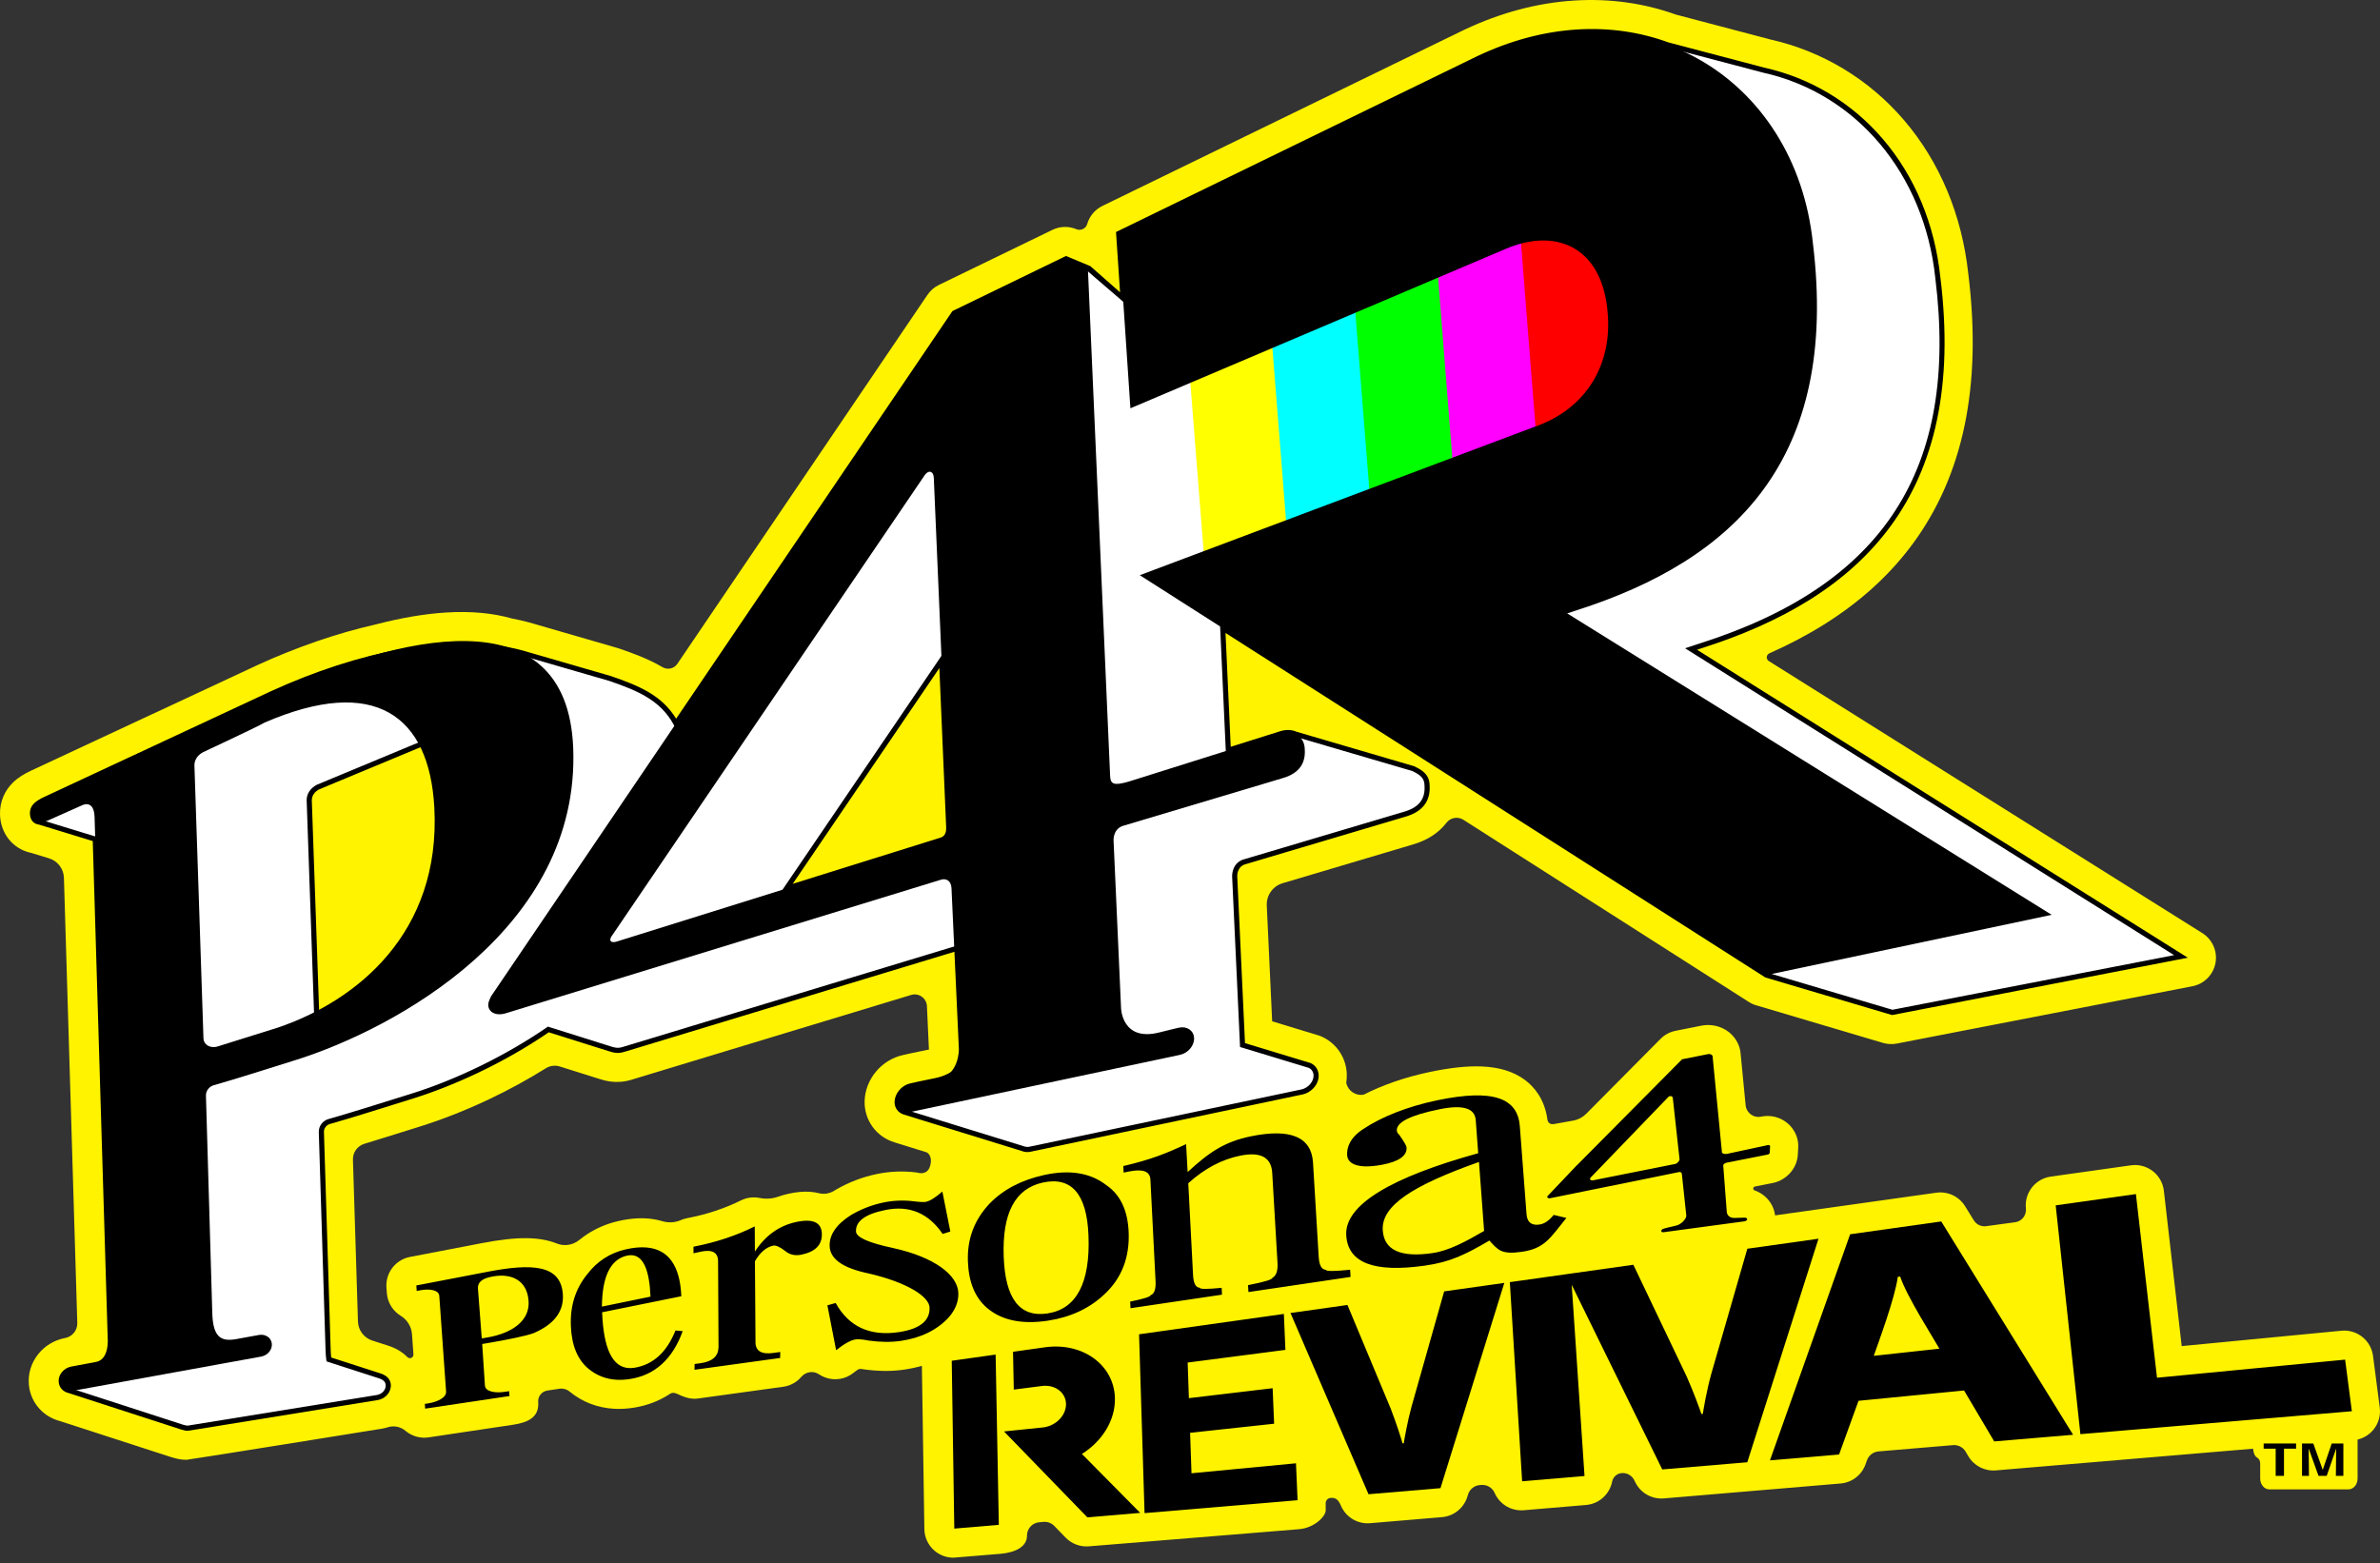
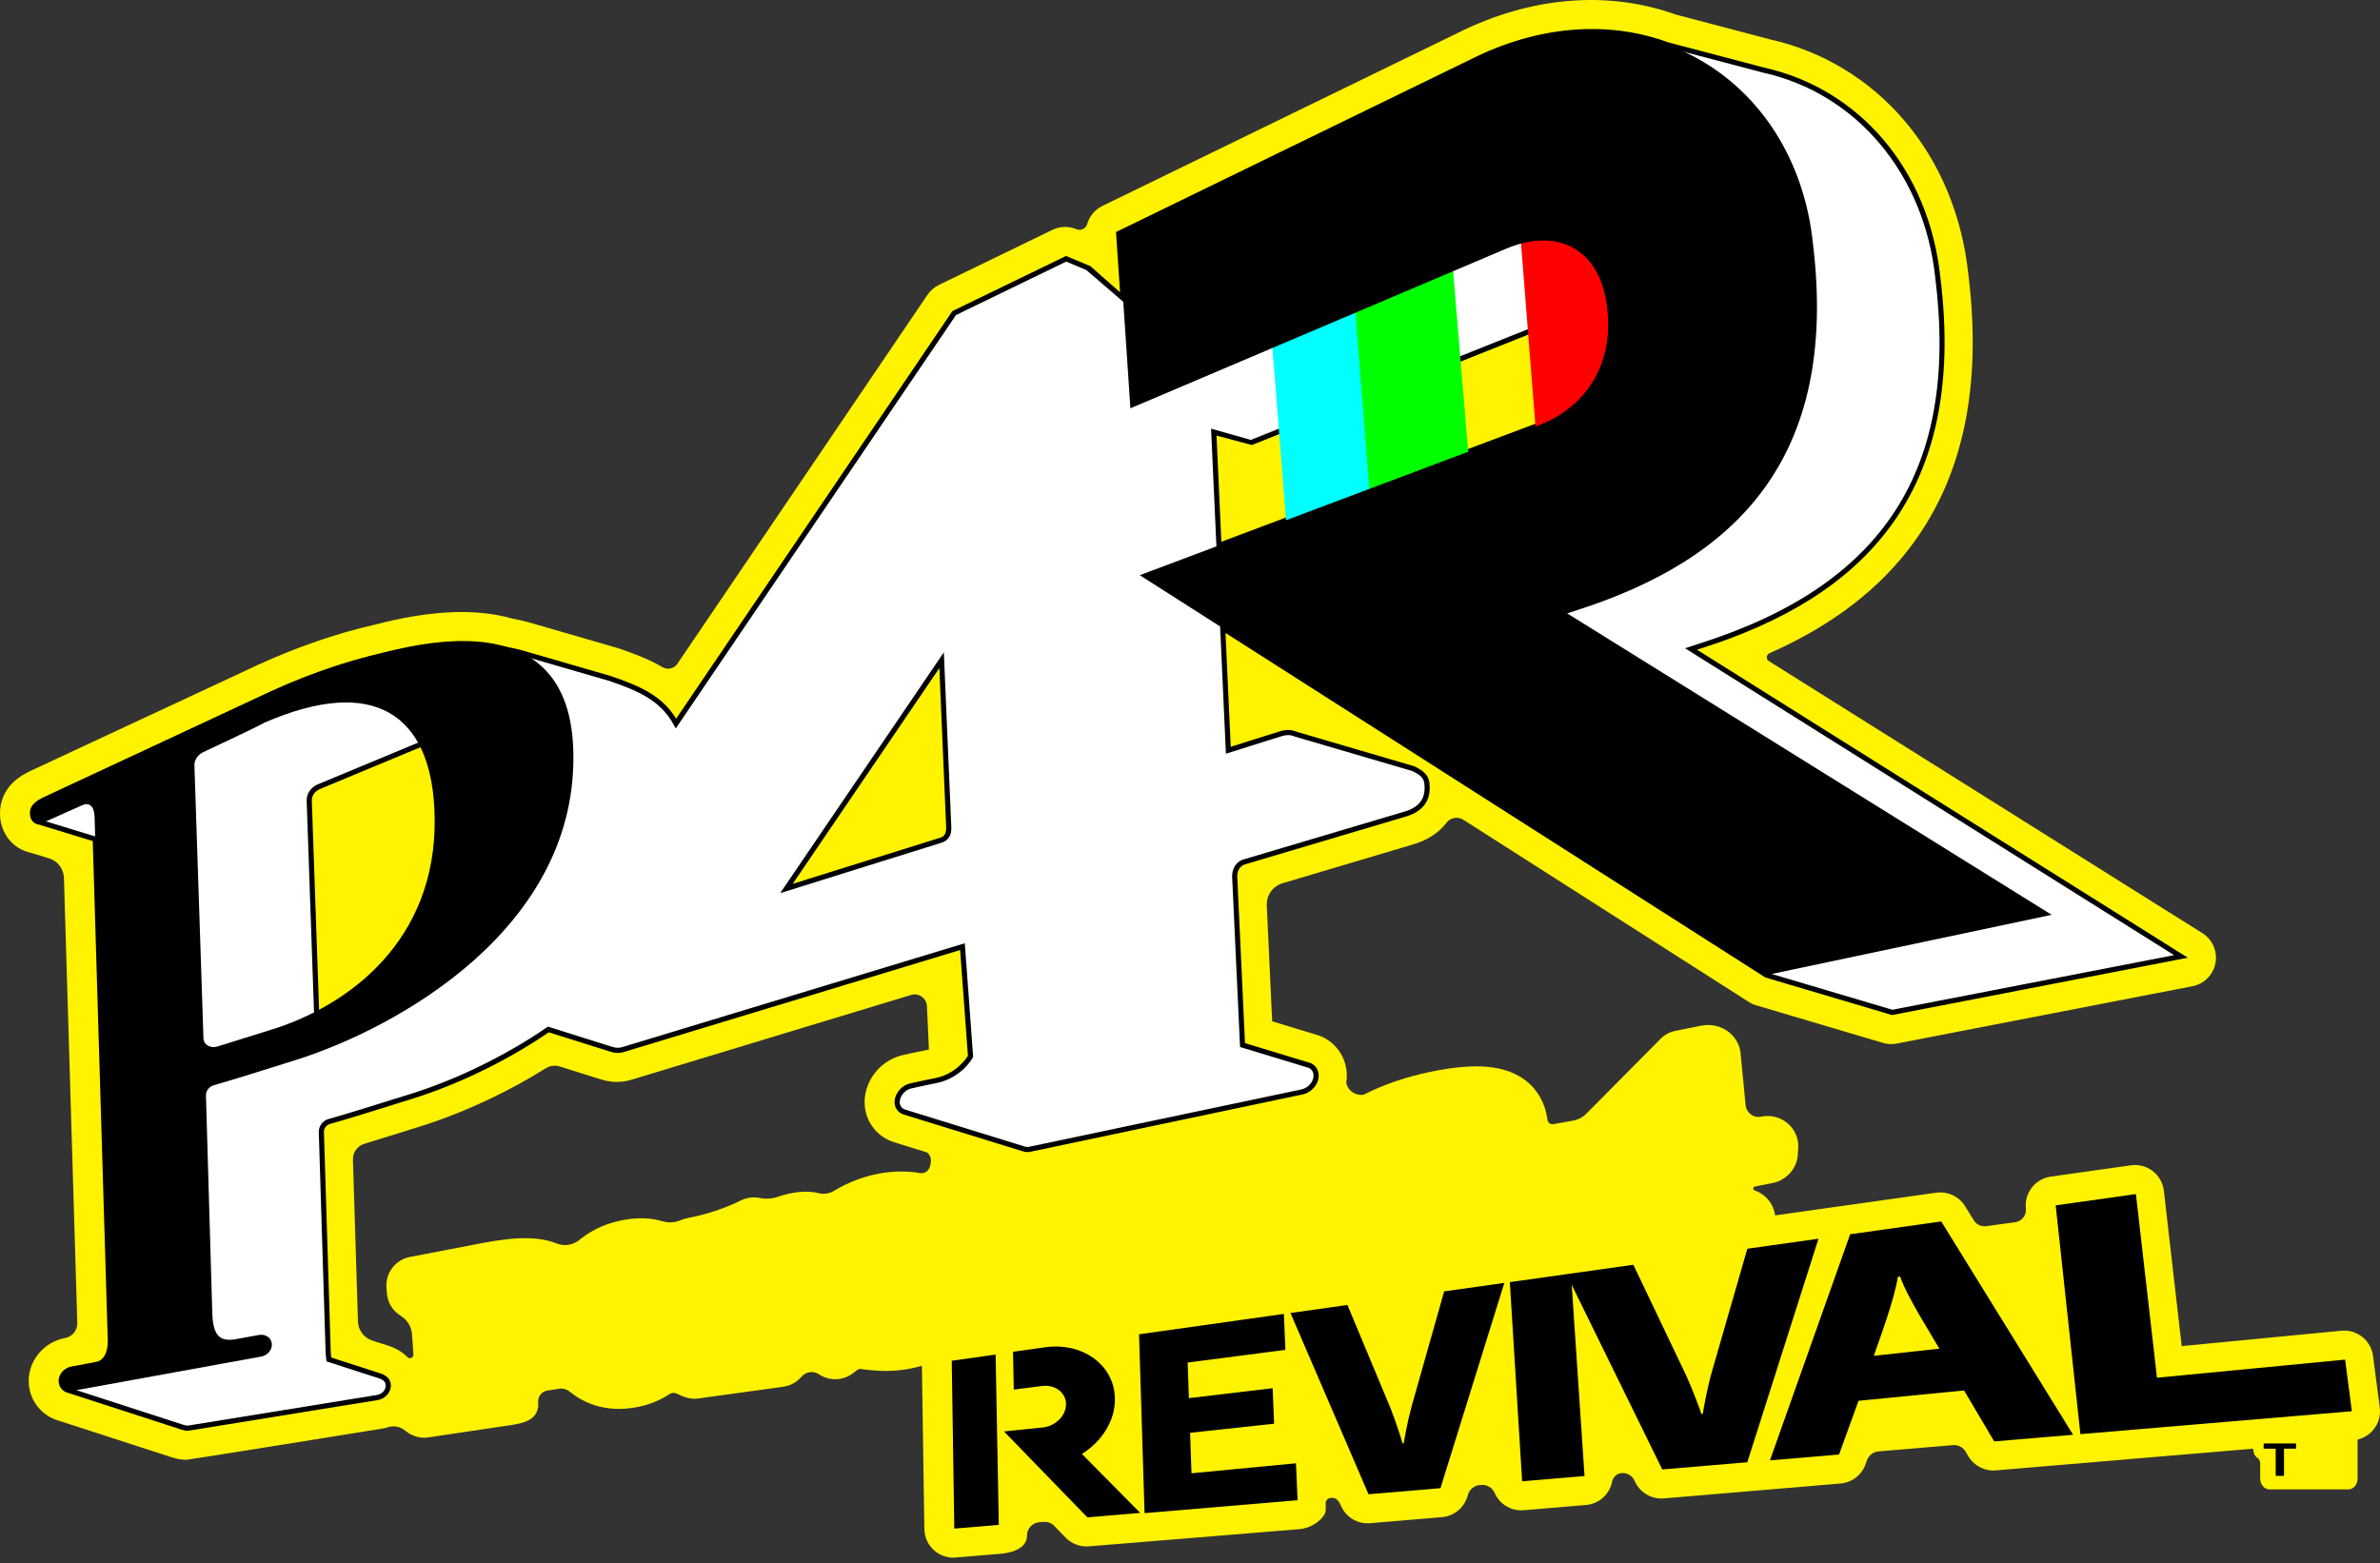
<svg xmlns="http://www.w3.org/2000/svg" id="Layer_2" data-name="Layer 2" viewBox="0 0 10653.51 6998.69">
  <rect x="0" y="0" width="10653.51" height="6998.69" fill="#333333" stroke="none" />
  <defs>
    <style>
      .cls-1 {
        fill: aqua;
      }

      .cls-2 {
        fill: #fff;
        stroke: #fff;
        stroke-miterlimit: 10;
      }

      .cls-3 {
        fill: red;
      }

      .cls-4 {
        fill: #f0f;
      }

      .cls-5 {
        fill: lime;
      }

      .cls-6 {
        fill: #fff300;
      }

      .cls-7 {
        fill: #ff0;
      }
    </style>
  </defs>
  <g id="_TM_商標つける場合_" data-name="★TM（商標つける場合）">
    <g>
      <path class="cls-6" d="M10652.41,6301.03l-30.17-231.08c-9.07-69.49-71.59-119.29-141.37-112.57l-715,68.84-79.85-695.43c-4-34.82-21.89-66.55-49.62-88-27.73-21.44-62.94-30.79-97.65-25.9l-359.09,50.52c-69.48,9.78-118.67,72.93-111.14,142.69h0c3.26,30.18-18.09,57.47-48.17,61.57l-129.74,17.67c-21.95,2.99-43.61-7.23-55.26-26.08l-39.18-63.41c-27.12-43.88-77.62-67.58-128.7-60.39l-721.71,101.53c-6.43-51.37-41.79-94.37-91.72-111.77-3.39-1.18-5.79-4.22-6.06-7.8v-.05c-.35-4.51,2.73-8.57,7.18-9.45l80.49-15.95c8.16-1.62,16.15-4.01,23.85-7.16,35.17-14.35,62.7-41.01,77.52-75.07,6.2-14.24,9.79-29.48,10.61-45l1.67-31.56c1.41-26.74-5.47-52.99-19.3-75.32-20.69-34.37-56.35-58.61-98.52-64.55-1.24-.17-2.48-.33-3.72-.47-10.28-1.15-20.36-1.17-30.95-.07-4.46.46-8.89,1.21-13.27,2.15h0c-33.72,7.24-66.22-16.52-69.56-50.84l-22.75-233.89c-1.55-15.95-6.04-31.47-13.23-45.79-8.91-17.73-21.29-33.21-36.79-46.03-1.12-.92-2.25-1.83-3.4-2.72-34.86-26.91-81.28-36.97-125.11-27.33l-112.67,22.44c-25.38,5.05-48.68,17.57-66.9,35.94l-333,335.69c-15.6,15.73-35.67,26.27-57.48,30.19l-89.03,16c-12.21.72-16.29-3.19-16.29-3.19-6.86-3.92-9.48-11.28-10.49-16.19-.19-1.42-.38-2.83-.59-4.23-.03-.44-.03-.69-.03-.69l-.07-.03c-13.38-90.72-60.49-143.85-99.28-173-26.39-19.83-57.4-35.04-92.18-45.21-29.92-8.75-63.64-14.01-100.22-15.63-64.48-2.87-140.55,5.07-232.54,24.23-109.4,22.78-211.97,58.09-297.27,101.82h-.02c-36.3,6.72-71.12-16.97-78.4-52.95,2.15-13.5,2.96-27.2,2.34-40.94-3.23-71.52-45.32-134.68-109.78-164.78l-.74-.35c-5.6-2.62-11.37-4.83-17.28-6.63l-206.22-62.66-24.08-518.5c-2.12-45.56,27.11-86.69,70.82-99.68l580.24-172.47c65.84-18.8,117.26-51.64,152.84-97.63.11-.14.22-.28.32-.42,18.06-23.45,50.91-29.42,75.85-13.5l1276.21,814.58,1.37.87c10.24,6.54,21.35,11.61,33,15.07l564.96,167.55,2.7.8c20.03,5.93,41.19,6.96,61.7,2.98l1323.57-256.68c52.4-10.16,93.25-51.31,103.04-103.78,9.79-52.46-13.48-105.58-58.68-133.95l-1940.72-1218.05c-13.25-8.32-11.84-28.06,2.45-34.41l.34-.15c88.06-39.14,170.6-82.73,245.32-129.56,79.18-49.63,152.2-104.53,217.03-163.18,68.17-61.68,129.37-129.37,181.91-201.2,54.57-74.62,101.35-155.83,139.04-241.39,38.61-87.66,68.77-182.34,89.64-281.42,21.18-100.57,33.41-208.63,36.34-321.18,2.96-113.63-3.47-235.25-19.12-361.52-28.47-263.25-127.95-500.96-287.73-687.47-78.19-91.27-169.37-168.62-271-229.89-101.53-61.21-212.04-105.48-328.48-131.61l-421.35-111.02c-143.67-51.54-296.35-72.75-453.9-63.07-165.16,10.16-331.24,54.21-493.63,130.94-.36.17-.72.34-1.09.52l-.12.06c-.1.05-.19.09-.29.14l-1611.38,784.54-6.96,3.39c-33.71,16.42-57.99,46.15-68,80.87-5.99,20.77-28.86,31.58-48.81,23.24h0c-34.41-14.39-73.35-13.3-106.9,2.98l-508.39,246.69c-20.53,9.96-38.07,25.15-50.87,44.04l-1119.75,1652.18c-14.77,21.8-43.93,28.18-66.6,14.78-.14-.08-.28-.16-.42-.25-62.5-36.89-132.36-62.18-192.93-82.98-.03-.01-.07-.03-.1-.04l-.27-.09c-1.96-.67-3.95-1.3-5.94-1.88l-395.08-114.5c-.55-.16-1.1-.31-1.65-.47l-.22-.06c-.27-.08-.55-.15-.82-.22-24.69-6.63-50.35-12.44-76.38-17.3-85.68-24.65-184.83-33.7-294.85-26.87-95.92,5.95-202.42,24.06-316.59,53.85-169.58,38.22-351.58,100.78-526.52,180.98-.25.12-.51.24-.76.36l-1013.6,472.67-.11.05c-.41.19-.82.39-1.23.58-26.71,12.8-54.94,28.11-80.44,53.25-18.39,18.13-32.66,38.95-42.39,61.87-10.75,25.3-15.79,52.59-14.98,81.12,2.43,85.41,57.91,153.35,137.17,170.97,2.24.5,4.46,1.05,6.65,1.72l75.91,23.24c38.45,11.77,65.14,46.72,66.36,86.92,16.11,530.85,50.82,1691.28,59.84,1992.88.98,32.83-22.09,61.47-54.37,67.51h0c-46.79,8.63-89.11,33.61-119.18,70.38-32.96,40.29-48.22,90.37-42.97,141.01,4.15,40.07,20.73,76.8,47.93,106.23,24.39,26.37,55.64,44.96,90.8,54.08l495.74,160.75c.91.29,1.83.58,2.74.86l.51.15c1,.3,2.01.59,3.02.87,1.35.37,2.62.75,3.84,1.11l.11.03c11.58,3.39,33.13,9.72,60.54,9.72,10.33,0,874-139.22,874-139.22.3-.05.59-.09.88-.15l.2-.03c.47-.08.94-.16,1.4-.25,8.45-1.52,16.74-3.58,24.85-6.13,27.49-8.67,57.29-2.29,79.35,16.27.76.64,1.53,1.27,2.31,1.9,28.27,22.7,64.73,32.57,100.59,27.21l377.47-56.36c67.53-10.08,118.61-33.69,113.26-101.76h0c-1.95-25.23,15.9-47.69,40.93-51.47l54.37-8.22c15.93-2.41,32.12,2.06,44.57,12.28l.19.16c.19.16.39.32.58.48,58.27,47.28,126.17,73.18,201.81,76.97.08,0,.16,0,.24.01,28.34,1.37,57.91-.47,87.91-5.45,58.9-9.67,112.27-30.31,159.34-61.56,10.61-7.04,21.98-4.97,34.6,1,12.62,5.97,51.09,25.37,88.82,20.17l383.4-52.83c32.6-4.49,61.04-20.85,81.13-44.38,19.79-23.18,53.85-28.45,79.13-11.42,8.45,5.69,17.63,10.43,27.41,14.06,42.51,15.77,90.17,8.25,125.76-19.84,7.48-5.9,13.66-10.43,18.65-13.87,5.72-3.94,12.79-5.41,19.61-4.07l.17.03c2.84.56,5.7,1.05,8.57,1.45,64.86,9.01,125.76,9.44,181.02,1.28h0c27.62-4.04,54.08-9.75,79.34-17.12l11.09,730.95c.55,36.04,16.03,70.23,42.75,94.41,24,21.72,55.12,33.62,87.23,33.62,3.64,0,210.3-17.32,210.3-17.32,68.25-5.77,119.02-32.63,119.02-80.3v-1.12c-.05-31.22,23.85-57.26,54.95-59.88l19.13-1.61c17.93-1.51,35.59,5.1,48.11,18.01l50.79,52.36c27.15,27.98,65.42,42.31,104.27,39.02l941.06-76.72c69.48-5.86,118.95-58.39,118.95-84.39l-.1-32.06c-.04-12.72,10.02-23.19,22.74-23.64h0c25.08-2.12,35.59,12.05,45.54,35.17h0c22.12,51.37,74.62,82.83,130.34,78.13l322.12-27.18c52.72-4.45,97.49-40.41,113.2-90.93l3.3-10.6c7.25-23.32,27.91-39.91,52.25-41.97l6.74-.57c25.51-2.15,49.71,12.06,59.92,35.54,7.7,17.71,19.33,33.65,34.23,46.52,26.47,22.87,61.05,34.1,95.91,31.16l279.22-23.57c59.13-4.99,105.78-48.86,116.67-104.5,3.97-20.31,20.52-35.78,41.09-38.08h0c24.2-2.71,47.49,10.07,58.21,31.93l4.4,8.98c23.59,48.1,74.27,76.81,127.65,72.3l791.42-66.79c50.56-4.27,94.01-37.56,111.29-85.26l6.88-18.99c7.98-22.02,28.03-37.38,51.37-39.35l333.42-28.14c22.93-1.94,44.95,9.42,56.67,29.22l12.2,20.6c25.41,42.9,73.12,67.5,122.79,63.3l1600.74-135.09c35.38-2.99,68-20.31,90.28-47.96,22.28-27.65,32.29-63.2,27.69-98.41ZM3845.01,6124.87s-.03,0-.04,0c.02,0,.05,0,.07-.01,0,0-.02,0-.03,0ZM3926.63,5255.56c-65.82,13.42-128.7,37.53-186.89,71.66-1.36.8-2.71,1.62-4.05,2.47-.13.08-.25.16-.38.24-20.78,13.26-46.06,17.79-69.96,11.76-12.29-3.1-25.19-5.16-38.65-6.16-29.21-2.17-60.79.61-96.56,8.52-.04,0-.08.02-.11.03-16.3,3.62-32.21,8.14-47.69,13.56-26.43,9.25-54.9,10.8-82.35,5.3s-57.25-1.96-83.45,11.08c-72.36,36-153.36,62.73-240.73,79.45-9.74,1.86-19.05,4.79-27.82,8.63-26.37,11.57-55.94,13.1-83.54,4.86-19.58-5.84-40.25-9.75-61.87-11.66-41.77-3.71-87.51.14-135.95,11.47-49.67,11.46-95.73,30.83-136.91,57.57-12.66,8.22-24.9,17.16-36.68,26.8-28.24,23.09-66.76,29.36-100.61,15.77-38.09-15.3-82.48-23.14-134.11-23.81-55.06-.72-119.85,6.48-203.88,22.64l-319.43,61.36c-64.84,12.45-110.04,71.53-105.12,137.37l1.85,24.66c2.78,37.17,21.38,71.35,51.07,93.87,3.41,2.59,6.94,5,10.56,7.22,29.27,17.97,48.47,48.57,50.91,82.83l6.42,90.31c1.04,14.67-16.71,22.61-27.05,12.14-.13-.13-.25-.25-.38-.38-23.22-23.37-52.8-40.71-87.94-51.53l-69.04-22.3c-37.15-12-62.75-46.05-63.96-85.07l-22.4-724.24c-1.01-32.64,19.97-61.9,51.21-71.42,75.11-22.88,162.69-50.29,239.49-74.45l16.3-5.12c97.56-30.68,202.69-72.36,304.03-120.54,87.76-41.72,172.34-87.96,252.47-137.98,18.68-11.66,41.5-14.59,62.51-7.99l176.99,55.67c25.31,7.98,77.81,24.54,146.55,2.85l1248.99-378.74c34.27-10.39,69.16,14.27,70.8,50.04l8.9,193.93-.45.58c-.77.16-1.55.32-2.34.46-44.47,8.29-105.05,22.17-114.54,24.36-45.52,10.17-87.68,36-118.8,72.79-32,37.83-50.35,84.84-51.68,132.38-1.17,42.07,11.11,82.07,35.52,115.68,24.08,33.15,57.88,57.15,97.75,69.41l144.24,44.88s27.67,11.94,16.56,57.72c-11.11,45.78-51.22,34.61-51.22,34.61,0,0-7.3-1.72-11.09-2.2-58.73-7.32-117.74-5.09-175.49,6.64Z" />
      <path class="cls-6" d="M10546.61,6407.62h-463.46c-.17,1.49-.27,33.29-.27,33.29,0,70.15,11.85,79.13,21.63,85.18,7.82,4.83,12.72,14.5,12.72,25.05v67.63c0,26.98,18.23,48.85,40.71,48.85h354.56c22.48,0,40.71-21.87,40.71-48.85v-184.49c0-9.84-2.43-18.99-6.6-26.66Z" />
      <path class="cls-2" d="M7569.61,2905.45l43.59-14.35c707.92-225.39,1181.94-674.92,1060.88-1649.3h0c-52.08-486.03-366.95-836.33-780.11-927.91l-430.11-113.33c-248.68-90.94-544.39-81.38-844.88,60.6l-1611.37,784.54,19.38,289.53-157.41-135.31-.03-.64-97.46-40.75-500.95,243.08-1245.33,1837.47c-63.11-115.55-168.92-158.27-295.75-201.83l-394.81-114.42c-320.55-86.06-743.25,10.5-1118.6,182.58l-1013.6,472.67c-37.9,18.16-58.4,33.24-57.51,64.61.68,23.82,13.25,35.85,31.67,37.7l249.27,76.31c13.77,447.4,67.16,2234.19,67.16,2234.19,0,0,9.97,107.16-65.01,118.15l-107.2,20.05c-28.81,5.25-49.93,31.07-47.18,57.68,2.06,19.92,16.92,34.63,36.36,38.57l501.01,162.46c13.22,3.62,21.99,7.43,34.76,5.13l843.73-136.69c29.28-5.28,50.65-31.33,47.72-58.17-2.33-21.35-18.84-32.85-40.92-39.49l-224.87-72.63c-1.7-12.2-2.78-25.66-3.26-40.4l-30.23-977.42c-.68-21.89,13.93-41.42,35.5-47.45,80.83-22.62,236.66-71.33,358.15-109.54,4.07-1.28,8.14-2.56,16.29-5.12,167.2-52.58,392.73-150.58,606.01-297.29l274.99,86.5c18.97,5.98,36.15,11,62.02,2.67l1516.76-459.93,36.09,491.35s-47.67,88.33-159.02,109.1c-44.85,8.37-109.4,23.3-109.4,23.3-32.34,7.1-59.21,38.87-60.11,71.07h0c-.67,24.12,14.89,40.2,33.45,45.9l534.8,165.28.06-.02c8.01,2.43,17.15,2.83,26.93.75l1216.82-256.27c36.46-7.78,64.86-41.61,63.33-75.45-.9-19.92-11.98-35.34-28.37-42.99l-301.02-91.47c-.02-.37-.02-.57-.02-.57l-35.05-754.66s-2.98-53.51,47.43-66.07l711.87-211.59c57.06-16.14,107.6-50.56,101.76-130.63-.81-40.6-27.68-57.45-61.62-73.97l-526.58-154.39c-17.94-8.35-40.43-9.77-64.64-2.41l-236.75,74.5-24.94-546.78,2433.62,1553.33,563.39,167.09,1292.22-250.6-2192.89-1376.31ZM1418.62,4573.84l-34.39-990.14c-.61-19.18,9.01-44.14,38.46-59.84l477.95-198.83s218.55,163.84,224.82,277.98c25.73,468.65-413.46,818.16-706.84,970.84ZM4210.19,3761.91l-689.85,215.69,694.48-1022.03,31.89,745.7c2.17,35.35-12.54,53.94-36.52,60.64ZM6866.78,1911.61l-1410.39,530.16-23.14-507.26,166.12,46.95v.21s1585.72-633.78,1585.72-633.78c6.57,26.84,11.18,55.91,13.64,87.2h0c21.39,227.94-94.08,395.01-331.95,476.52Z" />
      <path d="M838.72,6405.13c-8.74,0-16.19-2.18-23.96-4.46-1.97-.58-4.02-1.18-6.2-1.78l-.51-.15-500.42-162.27c-24.76-5.3-42.33-24.27-44.84-48.52-1.65-15.94,3.42-32.03,14.29-45.31,10.64-13,25.65-21.83,42.26-24.87l107.37-20.09.22-.03c25.87-3.79,43.03-21.98,51-54.05,6.46-26,4.25-51.41,4.23-51.67l-.04-.71c-.53-17.76-52.9-1770.32-66.9-2225.95l-240.37-73.58c-24.81-3-40.04-21.12-40.83-48.68-1.16-40.65,29.63-58.82,64.04-75.31l.11-.05,1013.6-472.67c196.9-90.27,398.36-155.61,582.66-188.99,207.03-37.5,389.98-35.57,543.78,5.72l.22.06,395.08,114.5.27.09c125.59,43.14,227.7,85.13,292.77,191.09l1235.05-1822.3,1.73-2.55,508.39-246.69,108.97,45.56,132.97,117.14-18.07-269.88,6.96-3.39,1611.37-784.54.12-.06c147.39-69.64,297.47-109.59,446.08-118.73,141.72-8.72,278.7,10.64,407.16,57.54l429.36,113.13c103.63,22.99,201.9,62.22,292.11,116.61,89.71,54.08,170.25,122.42,239.39,203.13,142.86,166.77,231.84,380.44,257.33,617.93v.02c14.94,120.2,21.09,235.64,18.29,343.09-2.73,104.69-14.03,204.88-33.59,297.77-19.02,90.3-46.41,176.37-81.4,255.81-33.91,76.98-75.97,150.01-125,217.06-47.32,64.71-102.57,125.79-164.19,181.54-59.2,53.56-126.11,103.83-198.86,149.43-69.54,43.58-146.61,84.27-229.08,120.92-78.35,34.82-164.13,67.14-254.98,96.06l-20.23,6.66,2172.16,1363.3,24.67,15.49-1323.57,256.68-2.7-.8-564.94-167.55-1.36-.87-2414.94-1541.4,23.25,509.71,222.6-70.05c25.58-7.77,51.11-6.84,72.02,2.61l526.7,154.43.87.42c19.35,9.42,34.65,18.17,46.44,30.27,14.06,14.43,21.14,31.93,21.64,53.49,5.16,72.23-31.85,120.08-110.02,142.22l-711.83,211.58-.5.13c-40.33,10.05-38.8,52.51-38.72,54.31l34.71,747.17,294.03,89.34.74.35c20.85,9.74,33.93,29.51,34.99,52.89.87,19.25-6.27,38.93-20.1,55.41-13.61,16.22-32.19,27.51-52.32,31.81l-1216.85,256.28c-9.99,2.13-19.64,2.14-28.73.04l-.24.09-3.77-1.13-534.8-165.28c-25.98-7.98-42.3-30.44-41.55-57.21.51-18.17,7.96-36.66,20.98-52.05,12.96-15.32,30.06-25.95,48.14-29.93,3.06-.71,66.07-15.22,109.78-23.38,93.9-17.52,140.45-85.95,149.4-100.53l-34.77-473.44-1502.92,455.74c-29.93,9.6-50.63,3.08-68.9-2.68l-269.65-84.81c-98.18,67.16-204.88,128.27-317.24,181.68-95.99,45.63-195.31,85.03-287.21,113.93l-16.29,5.12c-125.11,39.35-278.93,87.37-358.5,109.64-16.47,4.61-27.62,19.42-27.1,36.02l30.23,977.42c.37,11.47,1.13,22.22,2.25,32.06l217.86,70.37c29.86,9.02,46.3,25.57,48.88,49.21,3.57,32.68-22.05,64.41-57.11,70.73l-.2.03-843.64,136.68c-3.39.6-6.56.86-9.57.86ZM814.89,6376.78c2.23.61,4.33,1.23,6.35,1.82,9.13,2.67,15.16,4.44,23.08,3.01l.2-.04,843.65-136.68c23.36-4.27,40.49-24.7,38.21-45.58-.96-8.82-5.41-21.49-32.8-29.73l-.22-.07-231.74-74.85-.99-7.14c-1.73-12.49-2.87-26.49-3.36-41.61l-30.23-977.45c-.84-27.2,17.21-51.42,43.89-58.88,79.27-22.19,232.85-70.14,357.8-109.43l16.29-5.12c202.47-63.67,422.23-171.49,602.95-295.8l4.62-3.18,280.34,88.18c17.19,5.42,32.04,10.1,55.05,2.69l.19-.06,1530.51-464.1,37.39,509.03-1.59,2.96c-.52.97-13.09,23.98-39.93,49.62-24.7,23.59-66.8,54.08-127.1,65.33-44.09,8.22-108.28,23.05-108.92,23.2l-.12.03c-13.19,2.9-25.81,10.82-35.53,22.32-9.67,11.43-15.19,24.87-15.55,37.84-.55,19.59,12.73,30.72,25.34,34.59l532.37,164.53,2.46.72c6.46,1.96,13.59,2.13,21.19.51l1216.85-256.28c30.64-6.53,55.48-35.7,54.21-63.68-.66-14.62-8.32-26.52-21.05-32.76l-307.99-93.58-.34-8.15c-.01-.3-.02-.52-.02-.66l-35.04-754.42c-.04-.73-.79-16.01,5.51-32.96,8.62-23.19,26.02-38.69,50.35-44.83l711.65-211.53.15-.04c68.23-19.3,97.92-57.02,93.42-118.73l-.03-.61c-.63-31.54-18.02-45.69-54.3-63.44l-526.47-154.36-.79-.36c-16.13-7.5-35.62-8.15-56.36-1.86l-250.98,78.98-.68-14.93-25.95-568.93,2450.94,1564.38,559.14,165.83,1260.86-244.52-2168.22-1360.83-20.73-13.01,66.94-22.04c823.65-262.23,1158.4-781.53,1053.29-1634.23l-.05-.08-.3-2.81c-49.81-464.81-352.51-825.11-771.17-917.91l-.44-.11-430.62-113.47-.5-.18c-257.58-94.19-554.49-72.81-836,60.19l-1604.31,781.1,20.7,309.18-178.25-153.22-89.6-37.46-493.51,239.47-1254.18,1850.52-9.04-16.54c-60.41-110.61-162.25-152.79-289.11-196.37l-394.44-114.31c-286.15-76.79-690.99-10.47-1110.73,181.96l-1013.51,472.63c-40.12,19.24-51.54,31.33-50.9,53.87.47,16.5,7.44,25.19,21.32,26.58l1.13.11,258.23,79.05.25,8.23c13.55,440.38,66.16,2200.98,67.15,2233.87.3,3.65,2.18,30.19-4.7,58.36-10.19,41.69-34.36,66.52-69.91,71.82l-106.97,20.01c-23.04,4.2-40,24.47-37.85,45.19,1.48,14.25,12.15,25.43,27.2,28.49l.64.13.62.2,500.75,162.38ZM1407.76,4592.46l-.63-18.22-34.39-990.14c-.91-28.73,15.74-55.03,44.54-70.39l.49-.26.51-.21,484.01-201.35,5.25,3.94c.55.42,55.92,42.08,111.28,97.24,75.62,75.36,115.37,139.05,118.12,189.3,6.15,112-13.77,224.04-59.2,332.99-39.81,95.47-99.48,189.37-177.35,279.08-66.91,77.09-146.66,150.57-237.04,218.39-75.65,56.78-158.45,109.06-239.42,151.21l-16.17,8.42ZM1427.63,3534.26c-30.51,16.52-32.14,41.72-31.9,49.08l33.75,971.74c151.92-81.9,713.58-421.66,684.5-951.44-2.4-43.75-40.86-103.94-111.21-174.09-44.49-44.36-89-79.82-103.85-91.35l-471.29,196.06ZM3492.29,3998.42l732.54-1078.04,33.37,780.31c3.08,50.98-26.63,67.15-44.75,72.25l-721.15,225.48ZM4204.81,2990.75l-656.42,966.03,658.54-205.9.17-.05c13.14-3.67,30.35-12.72,28.13-48.85v-.21s-30.42-711.01-30.42-711.01ZM5445.62,2458.1l-24.59-539,178.03,50.31,1594.06-637.12,3.15,12.86c6.77,27.68,11.46,57.6,13.92,88.94,10.9,116.32-12.91,217.5-70.77,300.73-57.81,83.16-148.22,146.27-268.72,187.6l-1410.26,530.11-14.81,5.57ZM5445.46,1949.91l21.69,475.52,1395.74-524.65.16-.06c233.13-79.89,345.25-240.53,324.22-464.56v-.17c-2-25.3-5.48-49.61-10.39-72.44l-1573.23,628.79-158.19-42.44Z" />
-       <polygon class="cls-7" points="5833.45 2332.76 5390.02 2496.19 5318.02 1583.05 5754.59 1392.19 5833.45 2332.76" />
      <polygon class="cls-1" points="6204.88 2227.62 5761.45 2391.05 5689.45 1477.9 6126.02 1287.05 6204.88 2227.62" />
      <polygon class="cls-5" points="6576.3 2071.05 6132.88 2234.47 6060.88 1321.33 6497.45 1130.47 6576.3 2071.05" />
-       <polygon class="cls-4" points="6947.73 1929.47 6504.3 2092.9 6432.3 1179.76 6868.88 988.9 6947.73 1929.47" />
      <polygon class="cls-3" points="7319.16 1778.47 6875.73 1941.9 6803.73 1028.76 7240.3 837.9 7319.16 1778.47" />
-       <path d="M2191.08,4475.95c-19.91,43.19,16.95,78.43,75.33,59.53l1942.5-596.26c24.55-9.28,48.64,2.11,50.26,36.89l33.02,719.48s4.49,122.02-106.86,142.79c-44.85,8.37-109.4,23.3-109.4,23.3-32.34,7.1-59.21,38.87-60.11,71.07h0c-.9,32.3,24.67,52.92,57.19,45.94l1209-256.37c36.23-7.78,64.49-41.5,63.03-75.2-1.46-33.58-31.89-54.28-67.88-46.38,0,0-39.98,9.1-87.65,21.23-168.35,42.85-171.41-109-171.41-109l-33.54-751.48s-2.87-53.28,47.22-65.84l707.39-211.38c56.7-16.12,106.95-50.45,101.28-130.18-1.02-55.94-48.5-87.22-105.48-69.89l-682.14,214.67c-69.1,20.12-82.02,10.92-83.67-25.84l-99.61-2273.77-97.46-40.75-500.95,243.08-2072.95,3058.61s-3.48,7.88-7.1,15.74ZM2743.77,4182.44l1391.64-2049.6c21.95-35.44,44.67-21.21,44.57,8.12l66.72,1560.31c2.17,35.35-12.54,53.94-36.52,60.64l-1447.32,452.53c-25.52,9.22-44.46-1.01-19.1-31.99Z" />
      <path d="M6744.43,1112.24c233.42-96.81,429.54,5.15,451.67,286.79h0c21.38,227.88-91.45,431.07-329.32,512.58l-1764.76,663.36,2804.88,1790.29,1276.85-269.8-2168.53-1349.44,43.31-14.33c703.44-225.09,1174.97-673.17,1056.42-1643.38h0c-78.31-744.84-774.27-1168.17-1495.97-827.17l-1611.37,784.54,52.37,782.16,1684.46-715.62Z" />
      <path d="M2565.78,3348.34c-27.2-696.01-791.26-498.7-1349.15-242.94l-1013.6,472.67c-37.9,18.16-58.4,33.24-57.51,64.61,1.04,36.49,29.97,45.34,65.13,32.24.92-.34,158.8-70.72,158.8-70.72,0,0,50.42-25.56,53.81,51.69,1.82,41.47,70.35,2334.98,70.35,2334.98,0,0,9.97,107.16-65.01,118.15l-107.2,20.05c-28.81,5.25-49.93,31.07-47.18,57.68,2.76,26.61,28.35,43.93,57.18,38.69l837.87-152.36c29.09-5.29,50.36-31.25,47.5-57.97-2.86-26.72-28.77-44.07-57.85-38.77l-102.49,18.69c-70.12,12.34-102.97-11.84-106.19-116.16l-28.42-973.39c-.64-21.8,13.91-41.26,35.34-47.29,80.33-22.61,235.21-71.26,355.96-109.43,4.04-1.28,8.09-2.56,16.19-5.12,434.84-137.45,1268.11-585.55,1236.47-1395.32ZM1240.54,4601.38l-268.9,84.18c-30.29,7.77-60.01-7.47-60.92-38.04l-40.4-1220.34c-.57-19.1,9.02-43.97,38.31-59.63,0,0,247.16-115.29,274.53-132.17,495.34-214.95,738.7-31.32,761,379.63,30.46,561.34-347.77,867.07-703.61,986.38Z" />
      <path d="M10497.34,6086.78l-842.05,81.07-94.41-822.23-359.09,50.52,110.6,1024.27,1215.12-102.55-30.17-231.08ZM8281.73,5525.57l-358.93,1012.12,309.34-26.11,87.13-240.51,472.44-46.17,135.05,228.06,352.96-29.79-590.15-954.97-407.85,57.38ZM8387.42,6069.81c19.58-56.7,95.13-258.28,107.61-353.54l10.6-1.36c30.03,90.1,146.97,272,175.64,322.92l-293.85,31.98ZM4990.63,6258.03h0c-4.27-149.16-146.12-250-313.18-226.49l-142.88,20.11,3.43,169.28,125.69-16.13c58.2-7.47,106.77,28.22,108.04,79.85,1.23,50.1-42.53,96.24-98.37,105.19l-179.15,18.43,373.06,384.58,236.52-20.01-260.9-263.81c90.69-56.84,150.58-151.15,147.72-251.01ZM5333.47,6595.55l-6.29-181.19,376.14-40.63-6.62-159-374.9,44.53-5.53-159.37,437.58-56.81-6.9-160.92-648.18,91.18,24.62,800.6,684.97-57.81-7.16-165.24-467.74,44.66ZM4260.26,6091.8l11.4,751.44,199.34-16.86-14.34-762.2-196.4,27.62ZM6318.7,6296.05c-18.38,66.9-32.03,145.62-35.12,164.99l-5.44.53c-5.06-18.55-27.9-91.17-52.92-155.36l-193.7-464.1-254.99,35.87,349.3,811.35,322.12-27.19,285.76-918.81-269.24,37.88-145.76,514.84ZM7821.53,5590.31l-161.29,559.86c-20.29,72.73-34.73,158.23-37.97,179.27l-6.42.63c-6.39-20.07-34.98-98.58-65.94-167.9l-238.56-500.09-279.33,39.3-1.4.2-18.6,2.62-253.63,35.68,55.09,891.44,279.22-23.56-57.29-855.87,405.31,826.5,380.6-32.12,318.73-1000.75-318.51,44.81Z" />
-       <path d="M6891.45,5481.92c-36.16,5.46-55.53-10.01-58.31-46.2l-29.99-393.98c-9.64-125.76-118.01-168.48-370.73-115.82-131.45,27.37-249.33,74.44-329.57,128.23-61,39.48-74.9,84.12-72.65,117.65,2.69,40.85,52.51,61.56,153.94,42.98,77.06-14.16,114.78-40.31,111.99-78.26-.36-6.82-11.3-25.58-32.67-56.33-6.77-5.57-10.44-11.81-10.82-18.64-2.69-37.66,61.22-69.69,194.13-96.24,101.61-20.46,155.16-4.14,159.05,49.2l11.02,148.26c-384.6,106.15-600,230.11-590.66,368.57,8.2,121.94,123.48,167.14,352.48,134.54,114.58-16.43,180.63-49.29,288.22-112.23,38.6,41.83,52.32,63.65,144.67,50.47,100.97-14.37,125.51-58.71,200.01-151.71l-56.96-13.5c-20.23,25.37-41.25,39.69-63.14,43.02ZM6413.12,5609.67c-143.65,21.1-217.31-12.82-223.45-101.48-7.56-110.62,132.94-200.64,430.71-306.39l22.88,308.89c-80.98,46.99-156.97,88.3-230.15,98.98ZM4952.81,5306.03c-71.7-55.78-165.17-70.84-278.76-45.77-102.01,22.4-183.03,64.96-243.98,127.57-68.75,72.7-101.01,158.55-97.49,258.39,3.25,94.14,32.2,164.09,87.22,210.38,65.07,54.61,155.21,73.38,271.58,55.65,100.04-15.39,183.98-53.93,250.84-116.64,77.71-71.39,114.6-164.78,109.97-279.01-3.9-97.6-37.26-168-99.38-210.58ZM4690.25,5879.79c-125.7,19.6-190.6-65.46-197.41-254.13-7.05-194.44,50.66-304.65,175.43-331.7,127.86-27.6,196.84,51.09,204.04,236.83,8.28,212.15-53.26,328.73-182.05,348.99ZM5935.4,5684.76c-19.45-.65-30.36-20.26-32.63-59.06l-25.33-420.55c-6.85-115.5-101.16-154.59-278.83-117.98-119.59,24.68-187.54,72.8-282.41,159.75l-6.92-124.87c-90.17,42.26-159.36,69.79-281.09,98.15l1.49,29.24,24.74-5.03c61.33-12.39,93-.57,95.06,35.64l23.06,454.65c2.04,36.45-5.39,57.73-22.23,63.64.36,6.48-30.2,16.14-91.41,28.77l1.53,29.46,409.56-60.64-1.61-30.6c-65.32,6.42-97.97,6.34-98.27-.46-17.78-.76-27.68-19.59-29.71-56.6l-21.4-411.24c72.48-65.58,150.19-106.94,233.42-123.55,90.44-18.15,138.31,7.58,142.35,77.04l23.74,404.18c2.03,34.83-5.88,56.91-23.86,66.6.33,7.07-35.93,17.73-108.09,32.1l1.83,30.87,457.05-67.71-1.87-32.16c-71.82,7.31-107.67,7.34-108.14.36ZM7923.11,5130.36c-.36-2.14-2.54-3.86-5.8-4.32-.9-.1-1.67-.08-2.49-.02l-185.23,39.77q-.09.04-.22.02c-14.48,1.8-20.2-4.01-21.38-5.56l-42.17-433.49c-.76-1.52-1.95-2.96-3.46-4.21-4.75-3.67-11.98-4.76-18.47-3.1l-114.49,22.8-470.45,474.25-.35-.13-132.88,139.93c-.72,4.49,3.54,8.38,10.26,8.51l272.96-55.36.09.2,308.17-62.88c3.64.07,10.34,1,10.78,7.43.05.69.18,1.23.48,1.66l19.84,185.71c1.32,13.66-22.33,41.42-48.8,46.1-14.5,2.52-53.39,13.01-54.22,13.27-6.23,2.14-9.08,6.98-8.9,10.42.38,5.11,7.32,5.94,12.94,4.7.69.02,355.56-47.9,355.56-47.9,0,0,.56-.08,1.28-.3,5.47-.07,13.99-3.34,14.59-8.95.44-4.43-3.32-7.15-9.64-7.83-.79-.03-30.66.76-44.98,1.48-28.56,1.64-35.36-18.72-36.37-23.9l-16.12-211.7c.98-6.17,9.55-10.03,13.24-11.36l187.48-37.16c4.62-1.89,6.54-4.53,7.43-6.57l1.67-31.56-.36.03ZM7502.14,5209.64c-.58.17-1.03.51-1.64.83l-370.3,73.79-1.5.15s-12.49.63-10.96-8.14c.18-.68-.1-1.23-.21-1.82l352.03-365.2,1.04-.74s10.92-5.03,16.51,3.67c.14.36.48.47.55.7l30.54,277.95c-.97,3.79-4.58,13.26-16.06,18.8ZM3562.19,5470.99c-75.86,16.83-136.71,60.93-183.08,131.97l-.66-112.55c-83.71,41.65-175.27,71.81-274.2,90.75l.05,29.47,32.06-7c51.6-11.16,77.74,3.03,77.9,42.74l2.06,384.95c-.99,40.16-27.55,63.93-79.5,71.33l-27.56,3.73-.58,25.82,383.4-52.83.59-26.82-29.76,4.22c-55.04,7.69-81.93-8.95-81.06-49.64l-2.54-360.83c23.15-39.74,50.37-63.14,81.84-69.82,11.85-2.48,29.71,5.47,53.79,24.08,20.08,16.68,44.33,22.01,72.56,16.25,61.22-12.62,91.78-42.9,91.46-90.88-.41-53.73-39.71-71.97-116.75-54.94ZM2841.41,6122.88c-9.18,1.6-17.97,2.11-26.29,1.68-74.03-3.94-113.57-87.29-119.88-249.77l354.55-71.81c-5.69-137.07-57.87-209.63-154.64-218.16-28.05-2.51-59.78.31-95.3,8.64-70.23,16.21-127.11,53.4-170.84,110.67-52.73,64.51-77.25,141.36-73.63,231.66,3.27,87.63,30,151.9,80.21,193.12,36.37,29.51,78.4,45.67,126.4,48.08,19.24.93,39.46-.36,60.59-3.88,109.9-18.04,188.24-89.39,233.34-213.87l-32.31-2.87c-38.88,97.16-99.87,152.67-182.21,166.52ZM2806.2,5621.24c8.42-1.96,16.28-2.52,23.7-1.88,49.67,4.28,77.05,66.08,81.91,185.41l-217.55,44.65c1.33-135.3,38.41-211.32,111.95-228.18ZM3998.01,5587.22c-110.52-23.46-165.46-48.12-166.39-74.18-1.91-46.06,41.92-78.23,132.79-96.37,106.02-21.44,191.38,13.87,255.17,107.42l34.41-10.84-35.67-178.92c-31.07,27.05-55.66,42.36-73.8,46.04-9.01,1.77-27.28.94-54.49-2.46-45.26-5.64-89.7-3.87-133.44,5.02-52.04,10.61-101.06,29.42-147.08,56.42-66.04,42.05-97.73,88.53-95.76,139.82,2.27,57,58.54,97.15,170.82,120.91,177.9,40.52,274.3,105.18,276.32,152.79,2.56,59.8-43.51,96.67-136.97,110.72-130.54,19.49-224.35-24.39-283.31-130.4l-37.01,10.44,39.08,200.89c36.75-29,65.7-45.06,86.87-48.18,12.72-1.96,32.03-.22,58.11,4.94,52.34,7.3,100.54,8,144.6,1.5,89.02-12.99,160.49-47.54,213.42-103.88,30.97-35.06,45.72-72.51,44.03-111.82-3.45-78.34-105.05-158.82-291.69-199.86ZM2182.94,5693.41l-319.43,61.35,1.85,24.66,14.39-2.89c41.55-7.91,84.5-2.36,86.61,24.54l30.47,428.5c2.1,27.11-39.07,46.97-80.79,53.25l-14.4,2.03,1.48,21.3,377.47-56.36-1.71-21.76-19.71,2.94c-42.47,6.45-86.4-.66-88.47-28.15l-12.29-186,24.31-4.07c88.92-15,172.37-32.23,205.48-44.42,93.05-39.63,137.09-98.49,131.15-175.9-10.1-130.39-136.93-137.41-336.41-99.03ZM2180.76,5987.75l-24.27,4.03-17.09-223.26c-2.01-27.05,17.97-44.75,60.18-52.8l4.92-.96c85.58-16.14,154.66,17.06,161.52,108.65,6.8,87.24-70.35,144.66-185.27,164.35Z" />
      <g>
        <path d="M10186.59,6607.11v-121.69h-53.89v-23.22h145.18v23.22h-54.13v121.69h-37.16Z" />
-         <path d="M10456.03,6607.11l1.23-122.44-42.32,122.44h-36.66l-44.05-122.44,1.23,122.44h-31v-144.92h50.44l42.32,118.16,40.11-118.16h52.17v144.92h-33.46Z" />
      </g>
    </g>
  </g>
</svg>